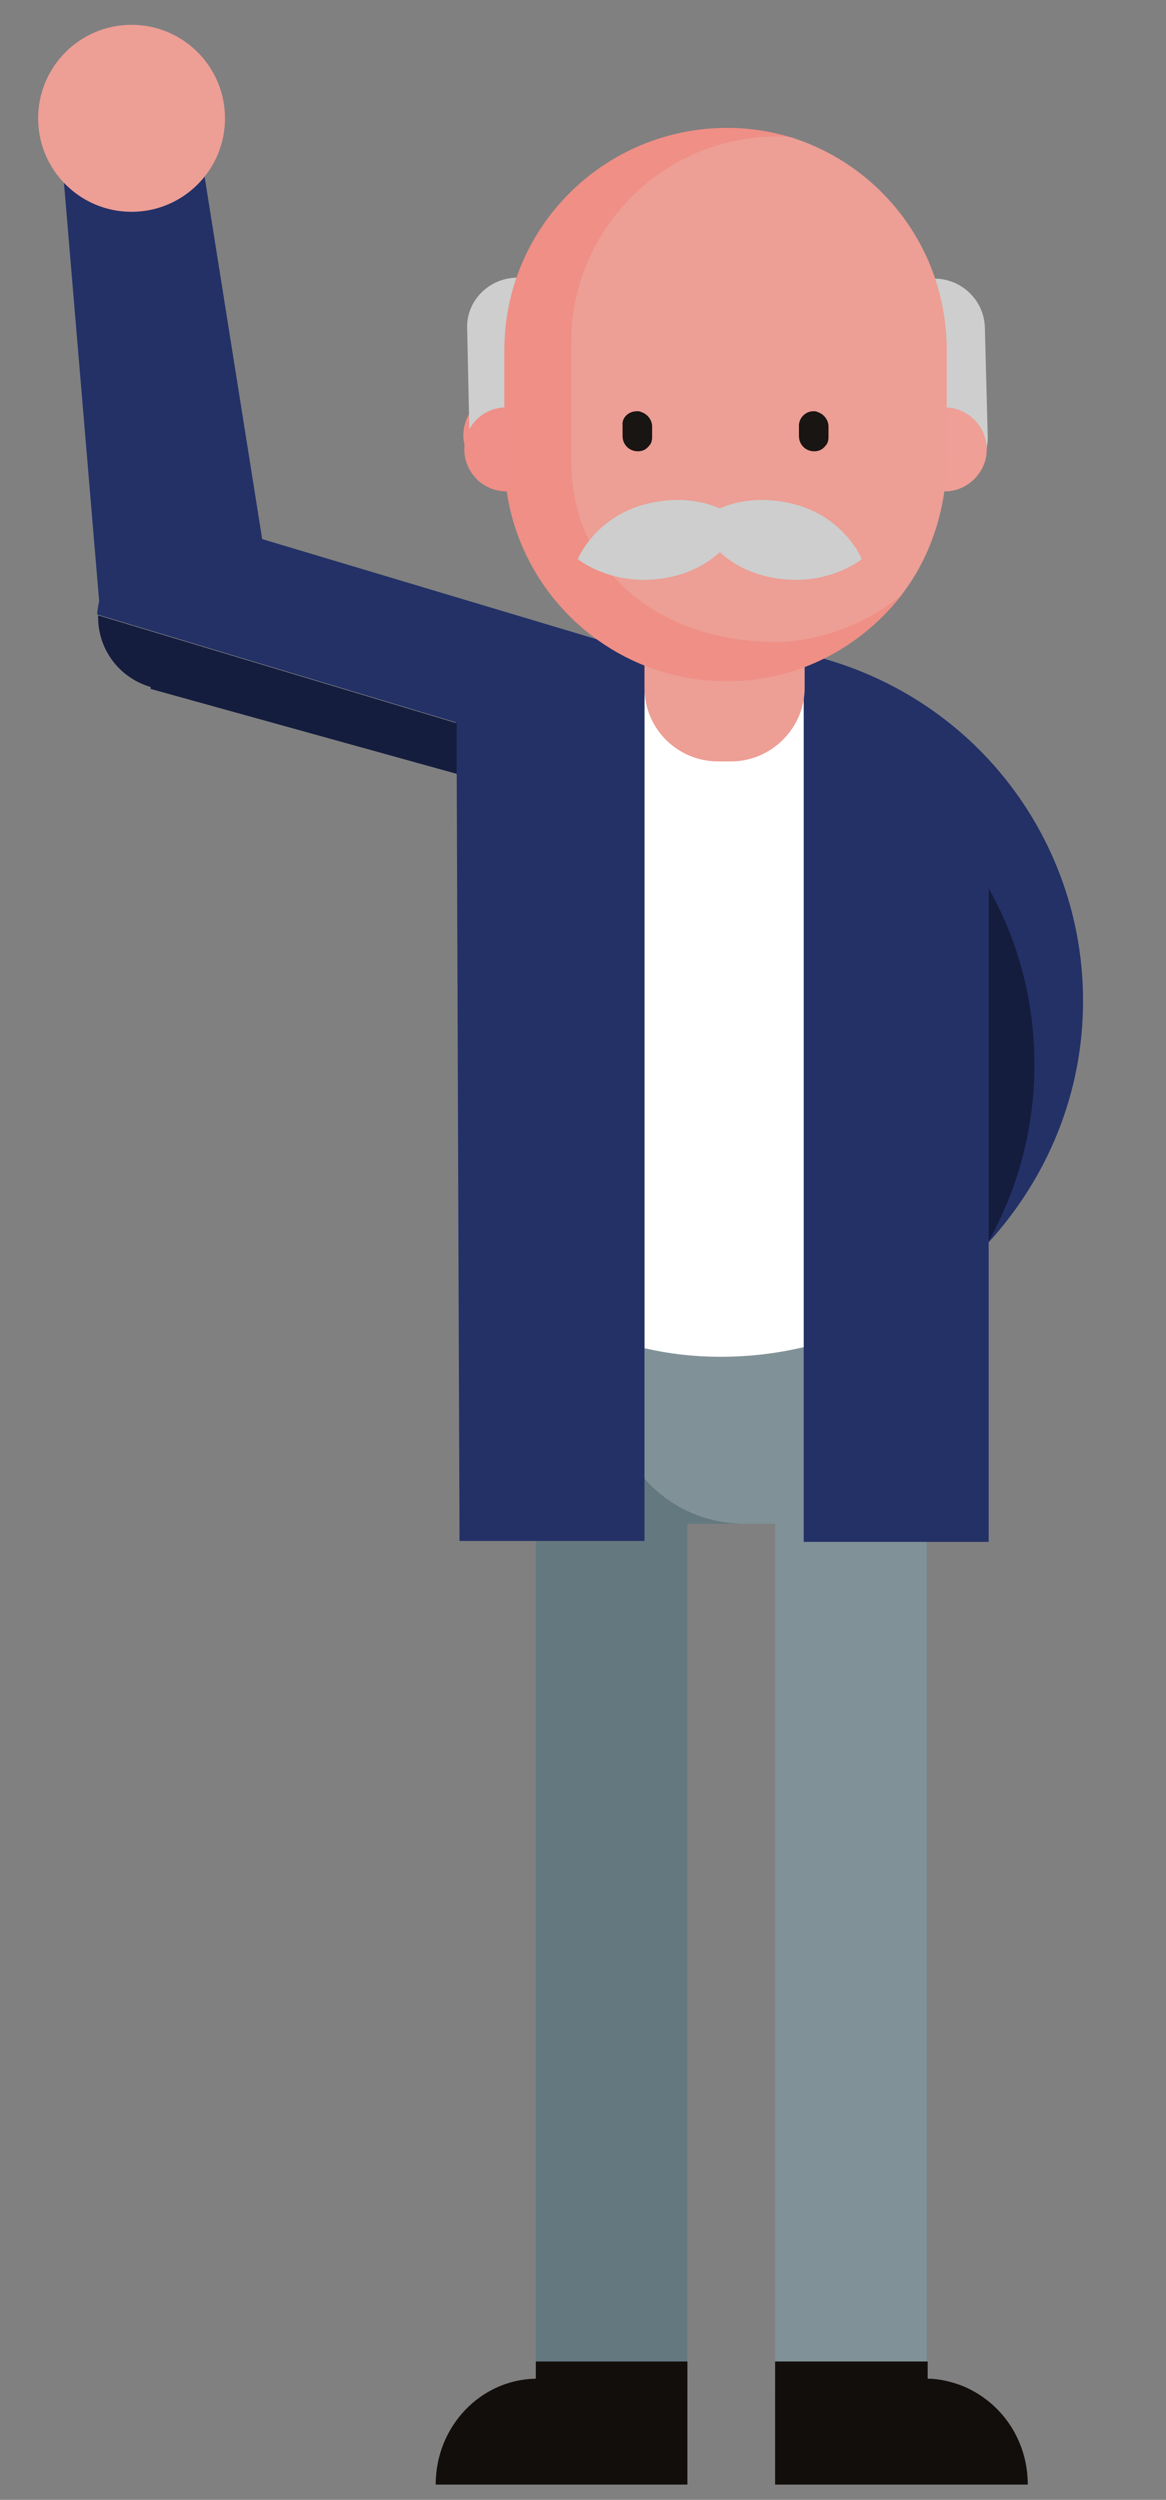
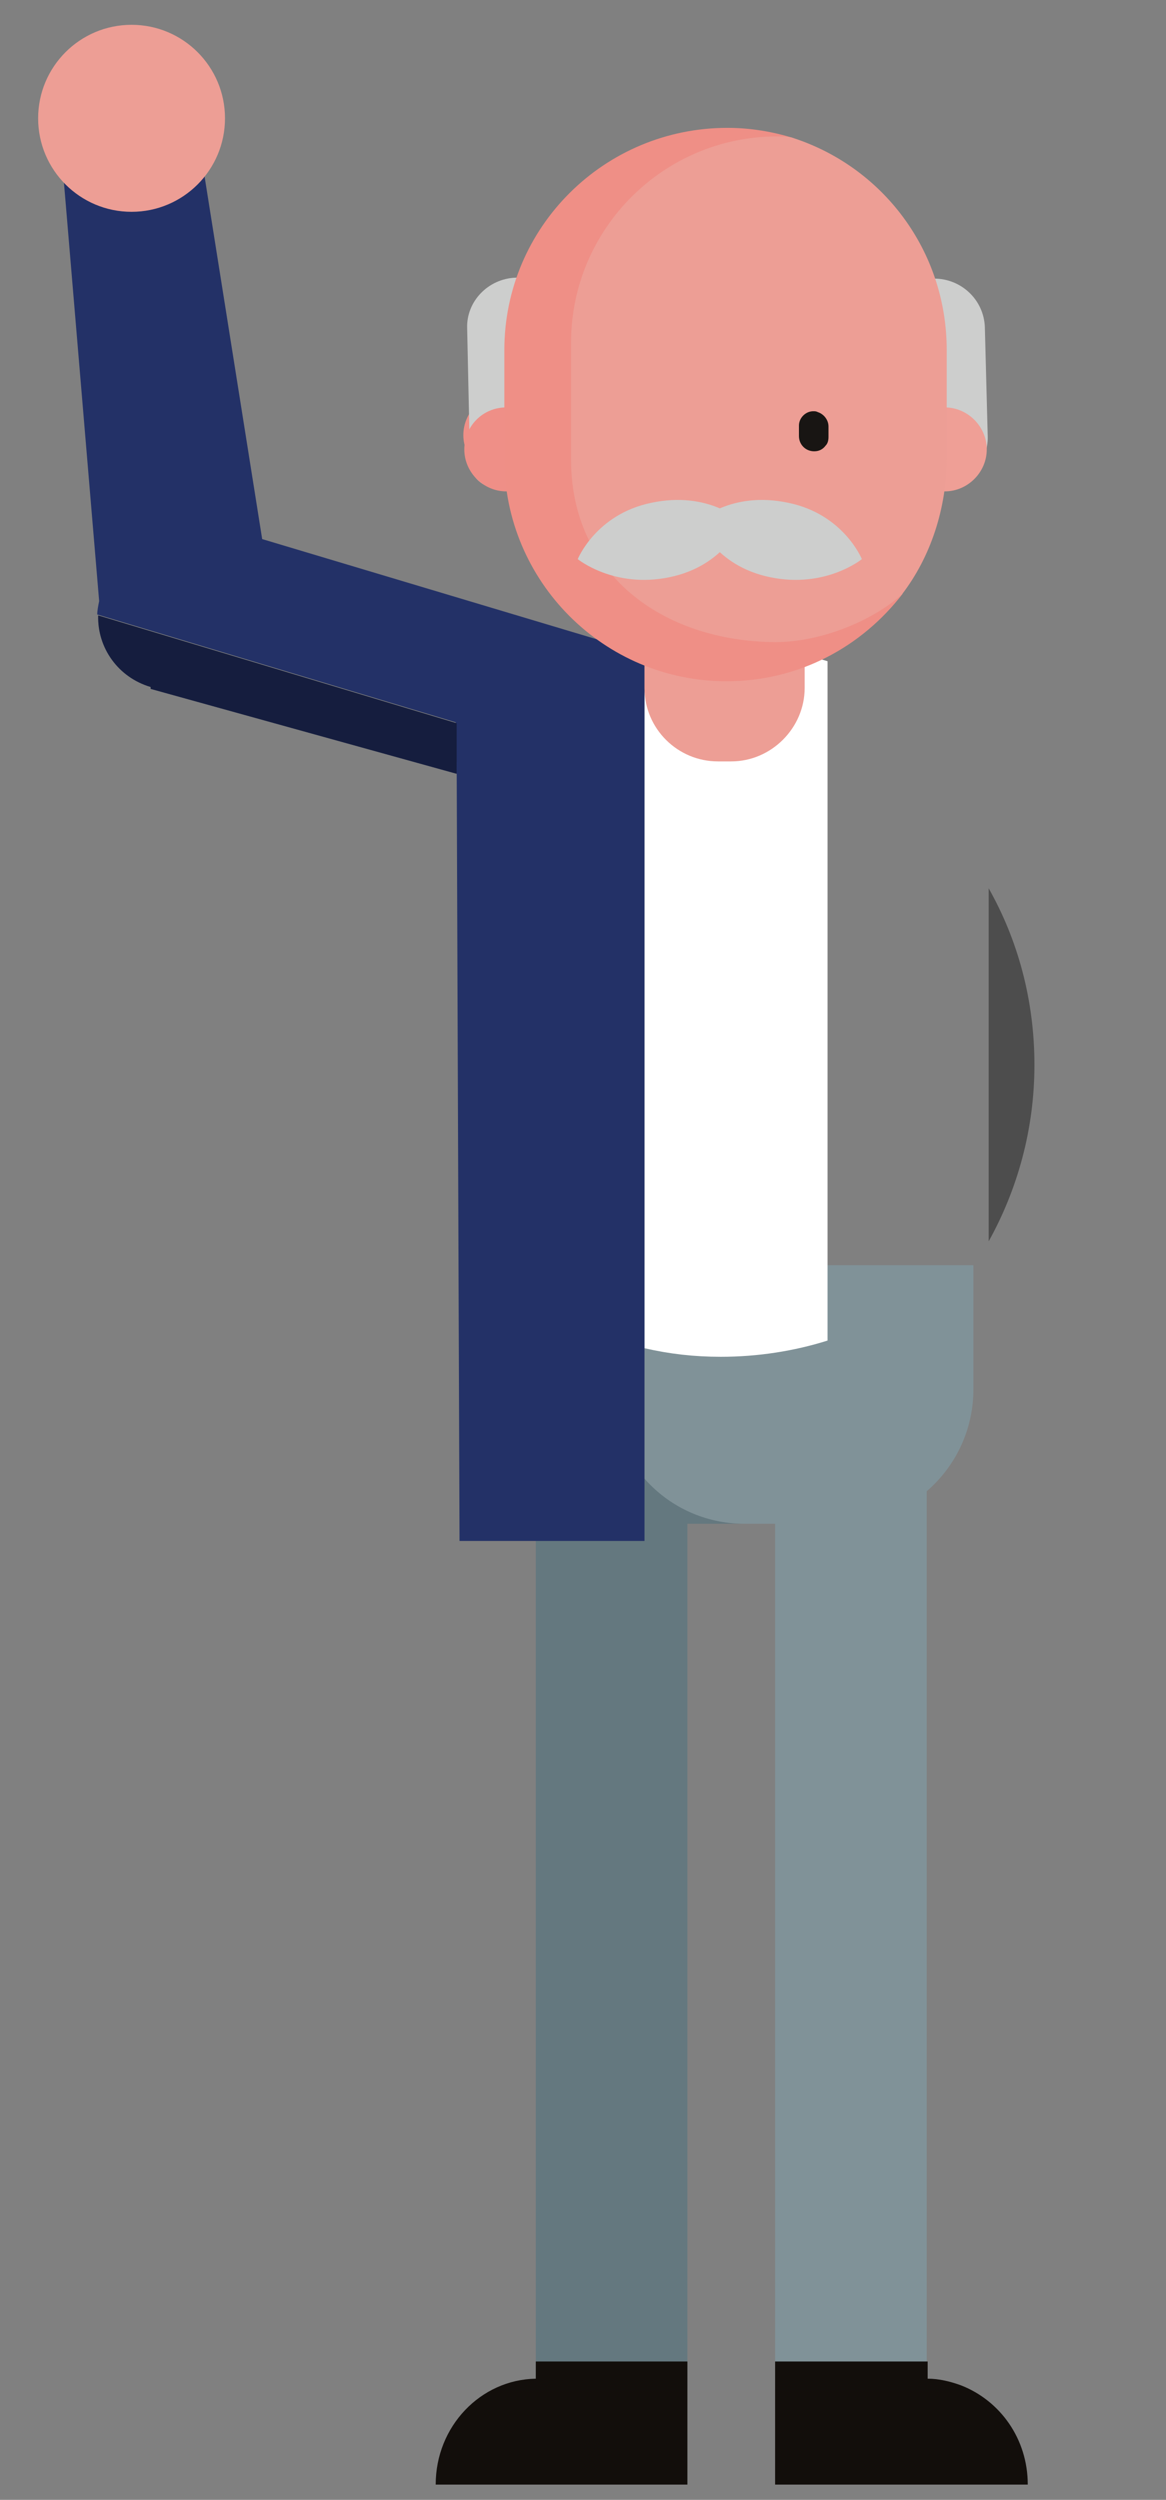
<svg xmlns="http://www.w3.org/2000/svg" version="1.1" id="Layer_1" x="0px" y="0px" viewBox="0 0 122.3 262" style="enable-background:new 0 0 122.3 262;" xml:space="preserve">
  <rect x="0" y="0" width="122.3" height="262" fill="#808080" stroke="none" />
  <style type="text/css">
	.st0{fill:#FFFFFF;}
	.st1{fill:#809298;}
	.st2{fill:#64787F;}
	.st3{fill:#120E0B;}
	.st4{fill:#ED9E95;}
	.st5{fill:#EF9F96;}
	.st6{fill:#EF8F87;}
	.st7{fill:#233167;}
	.st8{opacity:0.4;enable-background:new    ;}
	.st9{fill:#CDCECD;}
	.st10{fill:#EF8F86;}
	.st11{fill:#181513;}
</style>
  <title>man old hi</title>
  <desc>Created with Sketch.</desc>
  <g>
    <path class="st0" d="M77.1,59.5" />
    <g>
      <rect x="81.3" y="146.9" class="st1" width="15.9" height="103.5" />
    </g>
    <g>
      <rect x="56.2" y="146.9" class="st2" width="15.9" height="103.5" />
    </g>
    <g>
      <path class="st3" d="M45.7,260.4c0-6.1,4.7-11,10.5-11.1v-1.8h15.9v12.9H56.2l0,0h-5.7H45.7z" />
    </g>
    <g>
      <g>
        <path class="st3" d="M97.3,247.5v1.8c1.2,0,2.4,0.3,3.5,0.7c4.1,1.6,7,5.6,7,10.4H97.3l0,0h-16v-12.9H97.3z" />
      </g>
    </g>
    <g>
      <path class="st2" d="M64.1,132.6v13c0,7.8,6.3,14.1,14.1,14.1H66.3c-7.8,0-14.1-6.3-14.1-14.1v-13H64.1z" />
    </g>
    <g>
      <path class="st1" d="M64.1,145.6v-13h38v13c0,7.8-6.3,14.1-14.1,14.1h-9.7C70.4,159.8,64.1,153.5,64.1,145.6z" />
    </g>
    <path class="st4" d="M76.7,80.2h-1.4c-4.2,0-7.7-3.4-7.7-7.7v-9.1h16.7v9.1C84.3,76.8,80.9,80.2,76.7,80.2z" />
    <path class="st5" d="M94.7,45.6c0,2.4,2,4.4,4.4,4.4s4.4-2,4.4-4.4s-2-4.4-4.4-4.4C96.6,41.2,94.7,43.2,94.7,45.6" />
    <path class="st6" d="M48.6,45.6c0,2.4,2,4.4,4.4,4.4s4.4-2,4.4-4.4s-2-4.4-4.4-4.4C50.6,41.2,48.6,43.2,48.6,45.6" />
    <g>
      <path class="st7" d="M67.6,68.5l-40.1-12l-6.2-39c0.9-4.1-1.8-8.2-5.9-9.1s-8.2,1.8-9.1,5.9L10.4,63c-0.1,0.5-0.2,1-0.2,1.4    l37.6,11.3V81l19.7,5.5L67.6,68.5L67.6,68.5z" />
      <path class="st7" d="M10.3,64.5c-0.1,3.4,2.1,6.5,5.5,7.5v0.2l32.1,8.9v-5.3L10.3,64.5z" />
      <path class="st8" d="M10.3,64.5c-0.1,3.4,2.1,6.5,5.5,7.5v0.2l32.1,8.9v-5.3L10.3,64.5z" />
    </g>
    <circle class="st4" cx="13.8" cy="12.4" r="9.8" />
    <path class="st0" d="M75.6,67.6c-2.7,0-5.4,0.3-8,0.9v72.8c2.6,0.6,5.2,0.9,8,0.9c3.9,0,7.7-0.6,11.2-1.7V69.3   C83.2,68.2,79.5,67.6,75.6,67.6" />
-     <path class="st7" d="M103.7,79.6c6.1,6.6,9.9,15.5,9.9,25.3s-3.8,18.6-9.9,25.3v31.4H84.3v-20.3V68.5   C91.9,70.2,98.6,74.1,103.7,79.6" />
    <path class="st8" d="M103.7,93.1c3,5.3,4.8,11.6,4.8,18.5c0,6.8-1.8,13.1-4.8,18.5V93.1z" />
    <path class="st7" d="M48.2,79.6c-0.1,0.1-0.2,0.2-0.3,0.3l0.3,81.6h19.4v-20.3V68.5C60,70.2,53.3,74.1,48.2,79.6z" />
    <g>
      <path class="st4" d="M76.7,79.8h-1.4c-4.2,0-7.7-3.4-7.7-7.7V63h16.8v9.1C84.4,76.3,80.9,79.8,76.7,79.8z" />
      <g>
        <path class="st9" d="M52.2,51.1l2.4-0.1c2.9-0.1,5.2-2.5,5.1-5.3l-0.3-11.5c-0.1-2.9-2.5-5.1-5.3-5.1l0,0     c-2.9,0.1-5.2,2.5-5.1,5.3l0.3,14C49.3,49.9,50.6,51.2,52.2,51.1" />
        <path class="st9" d="M96.1,51.1l2.4-0.1c2.9-0.1,5.2-2.5,5.1-5.3l-0.3-11.4c-0.1-2.9-2.5-5.1-5.3-5.1l0,0     c-2.9,0.1-5.2,2.5-5.1,5.3l0.4,13.9C93.3,49.9,94.6,51.2,96.1,51.1" />
        <path class="st0" d="M77.1,61.1" />
        <path class="st5" d="M94.7,47.1c0,2.4,2,4.4,4.4,4.4s4.4-2,4.4-4.4s-2-4.4-4.4-4.4C96.7,42.7,94.7,44.7,94.7,47.1" />
        <path class="st6" d="M48.7,47.1c0,2.4,2,4.4,4.4,4.4s4.4-2,4.4-4.4s-2-4.4-4.4-4.4C50.6,42.7,48.7,44.7,48.7,47.1" />
        <g>
          <path class="st10" d="M76.3,13.4c2.4,0,4.8,0.4,7,1.1c-0.5,0-1-0.1-1.5-0.1c-12,0-21.7,9.6-21.7,21.6v12.3      c0,11.9,9.7,18.3,21.6,18.3c4.9,0,9.4-1.7,13-4.4c-4.3,5.6-10.9,9.2-18.5,9.2c-12.9,0-23.3-10.5-23.3-23.3V36.7      C52.9,23.8,63.4,13.4,76.3,13.4z" />
          <path class="st4" d="M59.9,48.2V35.9c0-11.9,9.7-21.6,21.6-21.6c0.5,0,1,0,1.5,0.1c9.5,3,16.3,11.8,16.3,22.3V48      c0,5.3-1.7,10.4-4.7,14.3c-3,2.7-8.4,5-13.3,5C69.4,67.2,59.9,60.1,59.9,48.2z" />
        </g>
        <g>
          <path class="st11" d="M85.3,43.1c0.2,0,0.3,0,0.5,0.1c0.6,0.2,1.1,0.8,1.1,1.5v1.1c0,0.4-0.1,0.7-0.3,0.9      c-0.3,0.4-0.7,0.6-1.2,0.6c-0.9,0-1.6-0.7-1.6-1.6v-1.1C83.8,43.8,84.5,43.1,85.3,43.1z" />
-           <path class="st11" d="M66.8,43.1c0.2,0,0.3,0,0.5,0.1c0.6,0.2,1.1,0.8,1.1,1.5v1.1c0,0.4-0.1,0.7-0.3,0.9      c-0.3,0.4-0.7,0.6-1.2,0.6c-0.9,0-1.6-0.7-1.6-1.6v-1.1C65.2,43.8,65.9,43.1,66.8,43.1z" />
        </g>
        <path class="st9" d="M82.7,52.7c5.8,1.2,7.7,5.9,7.7,5.9s-3.8,3.1-9.6,1.9c-5.9-1.2-7.6-5.8-7.6-5.8S76.6,51.4,82.7,52.7" />
        <path class="st9" d="M68.3,52.7c-5.8,1.2-7.7,5.9-7.7,5.9s3.8,3.1,9.6,1.9c5.9-1.2,7.6-5.8,7.6-5.8S74.4,51.4,68.3,52.7" />
      </g>
    </g>
  </g>
</svg>